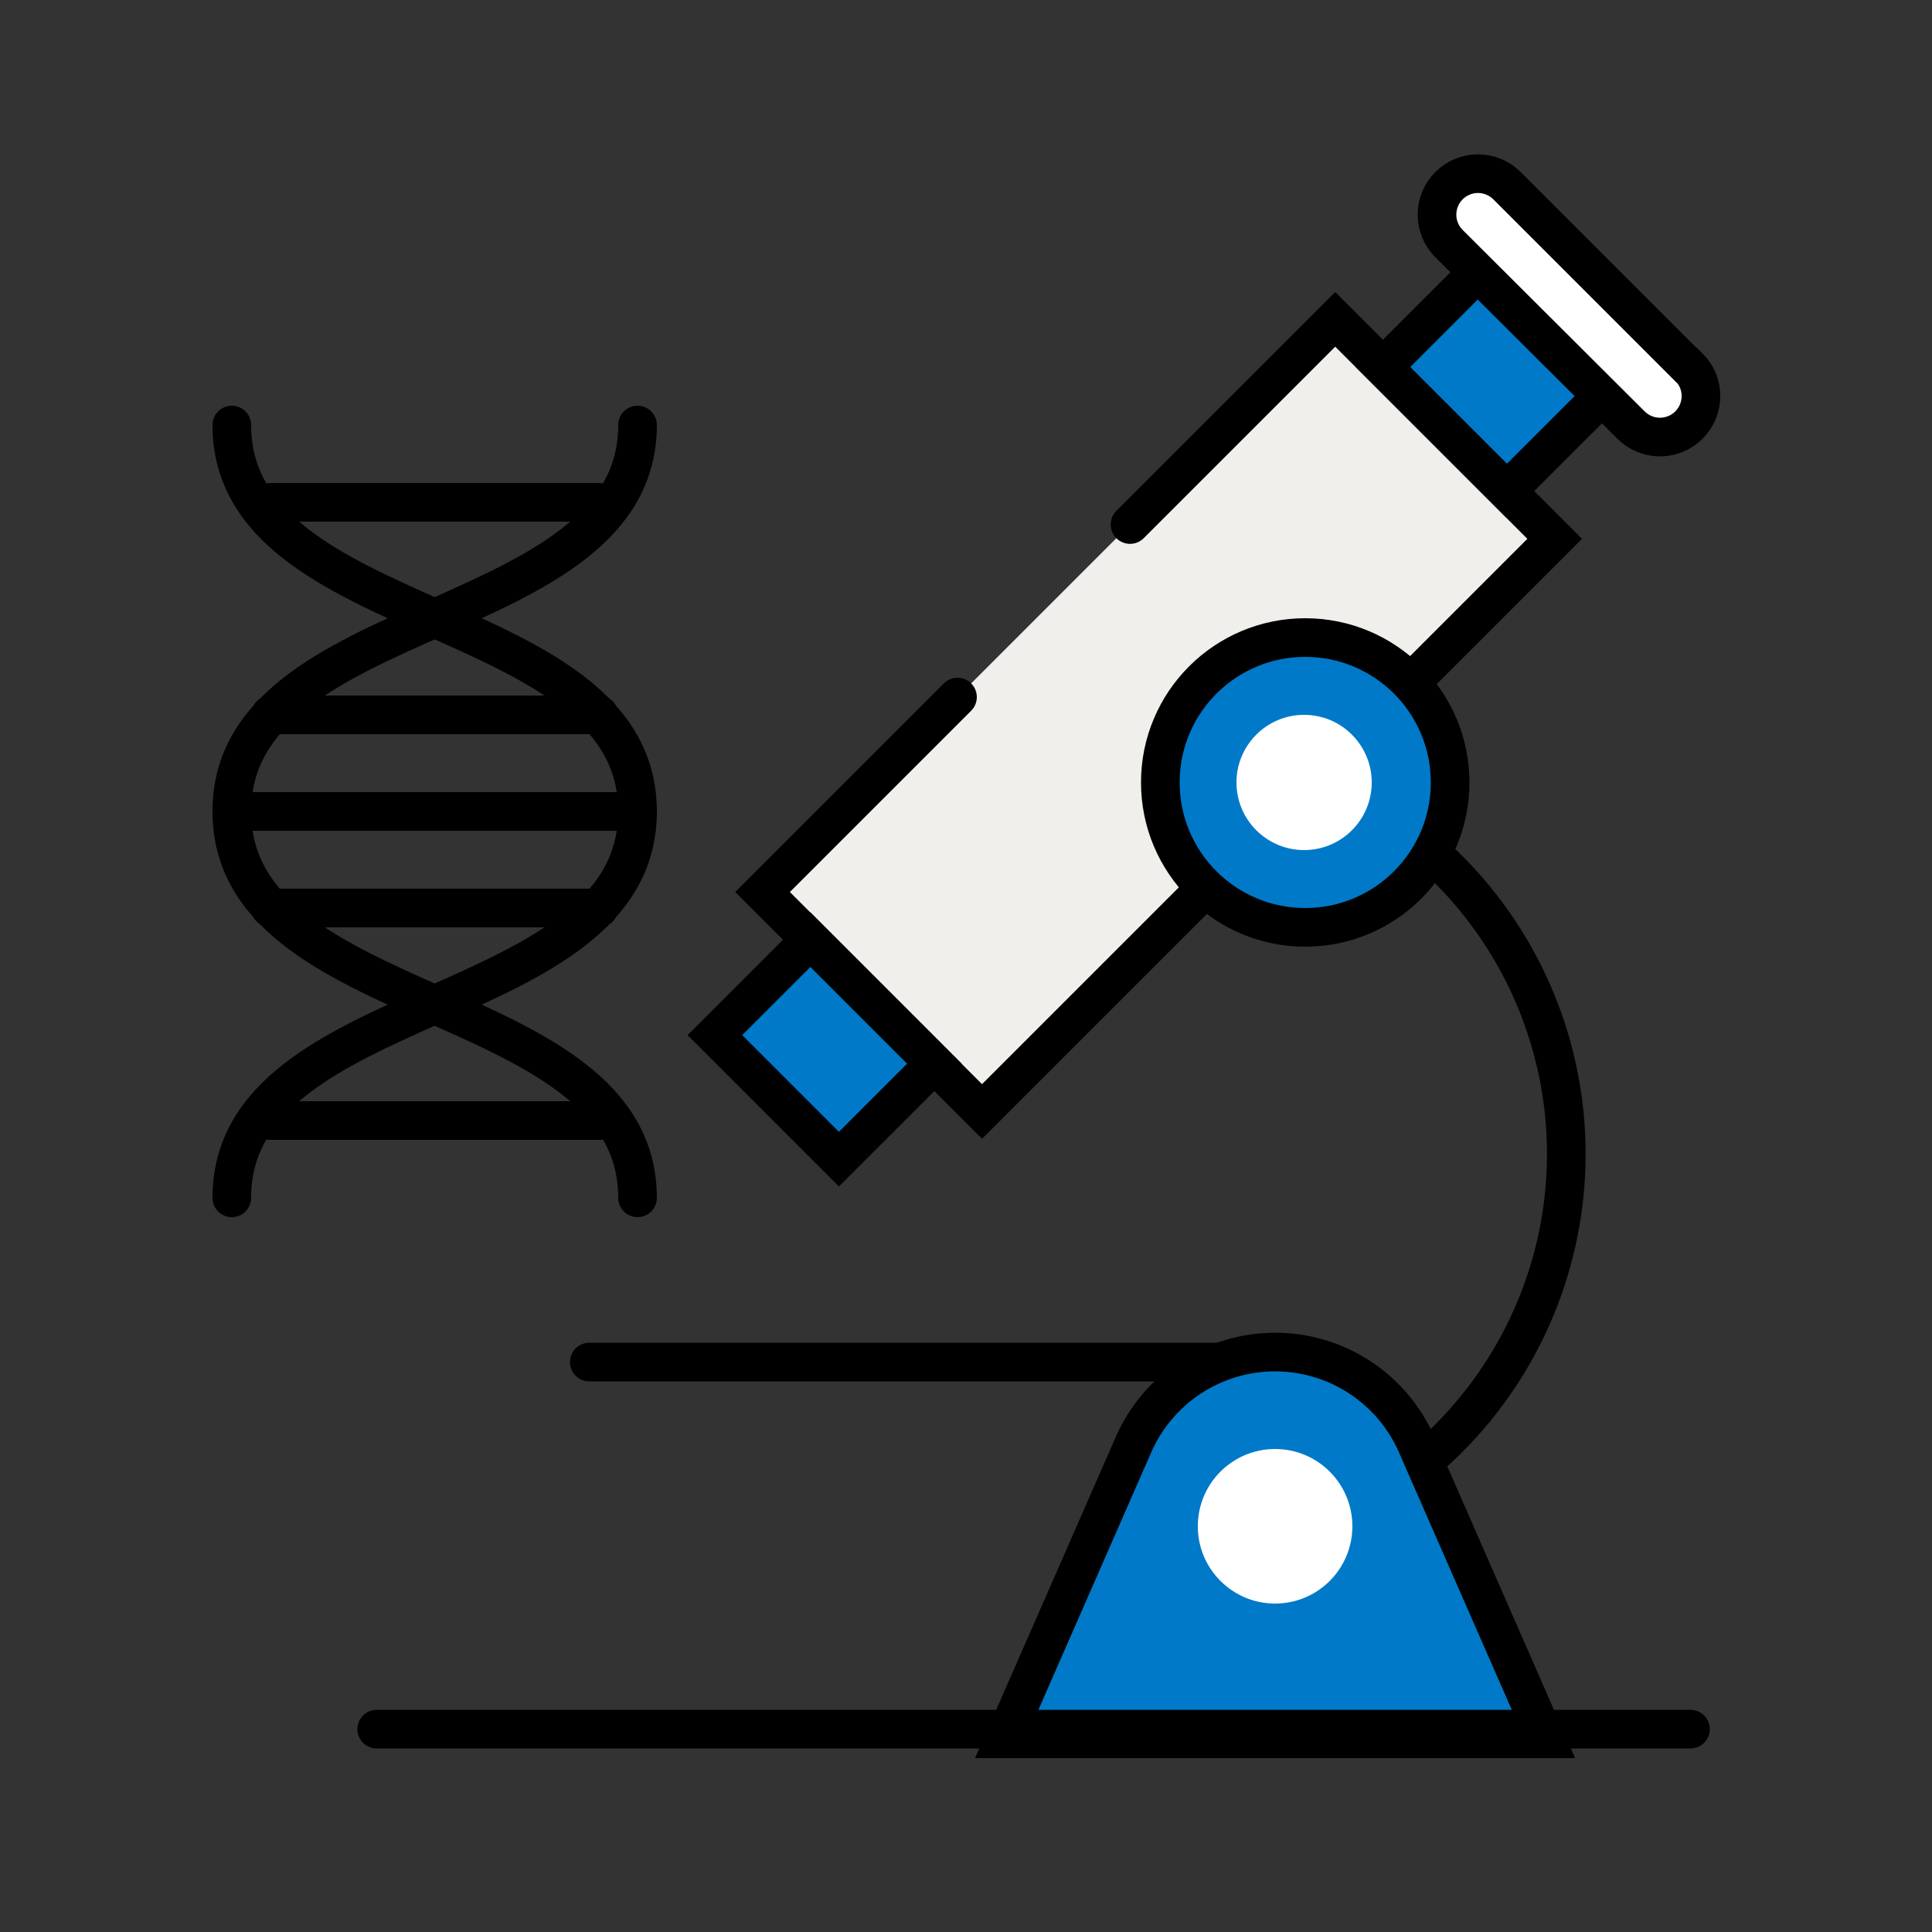
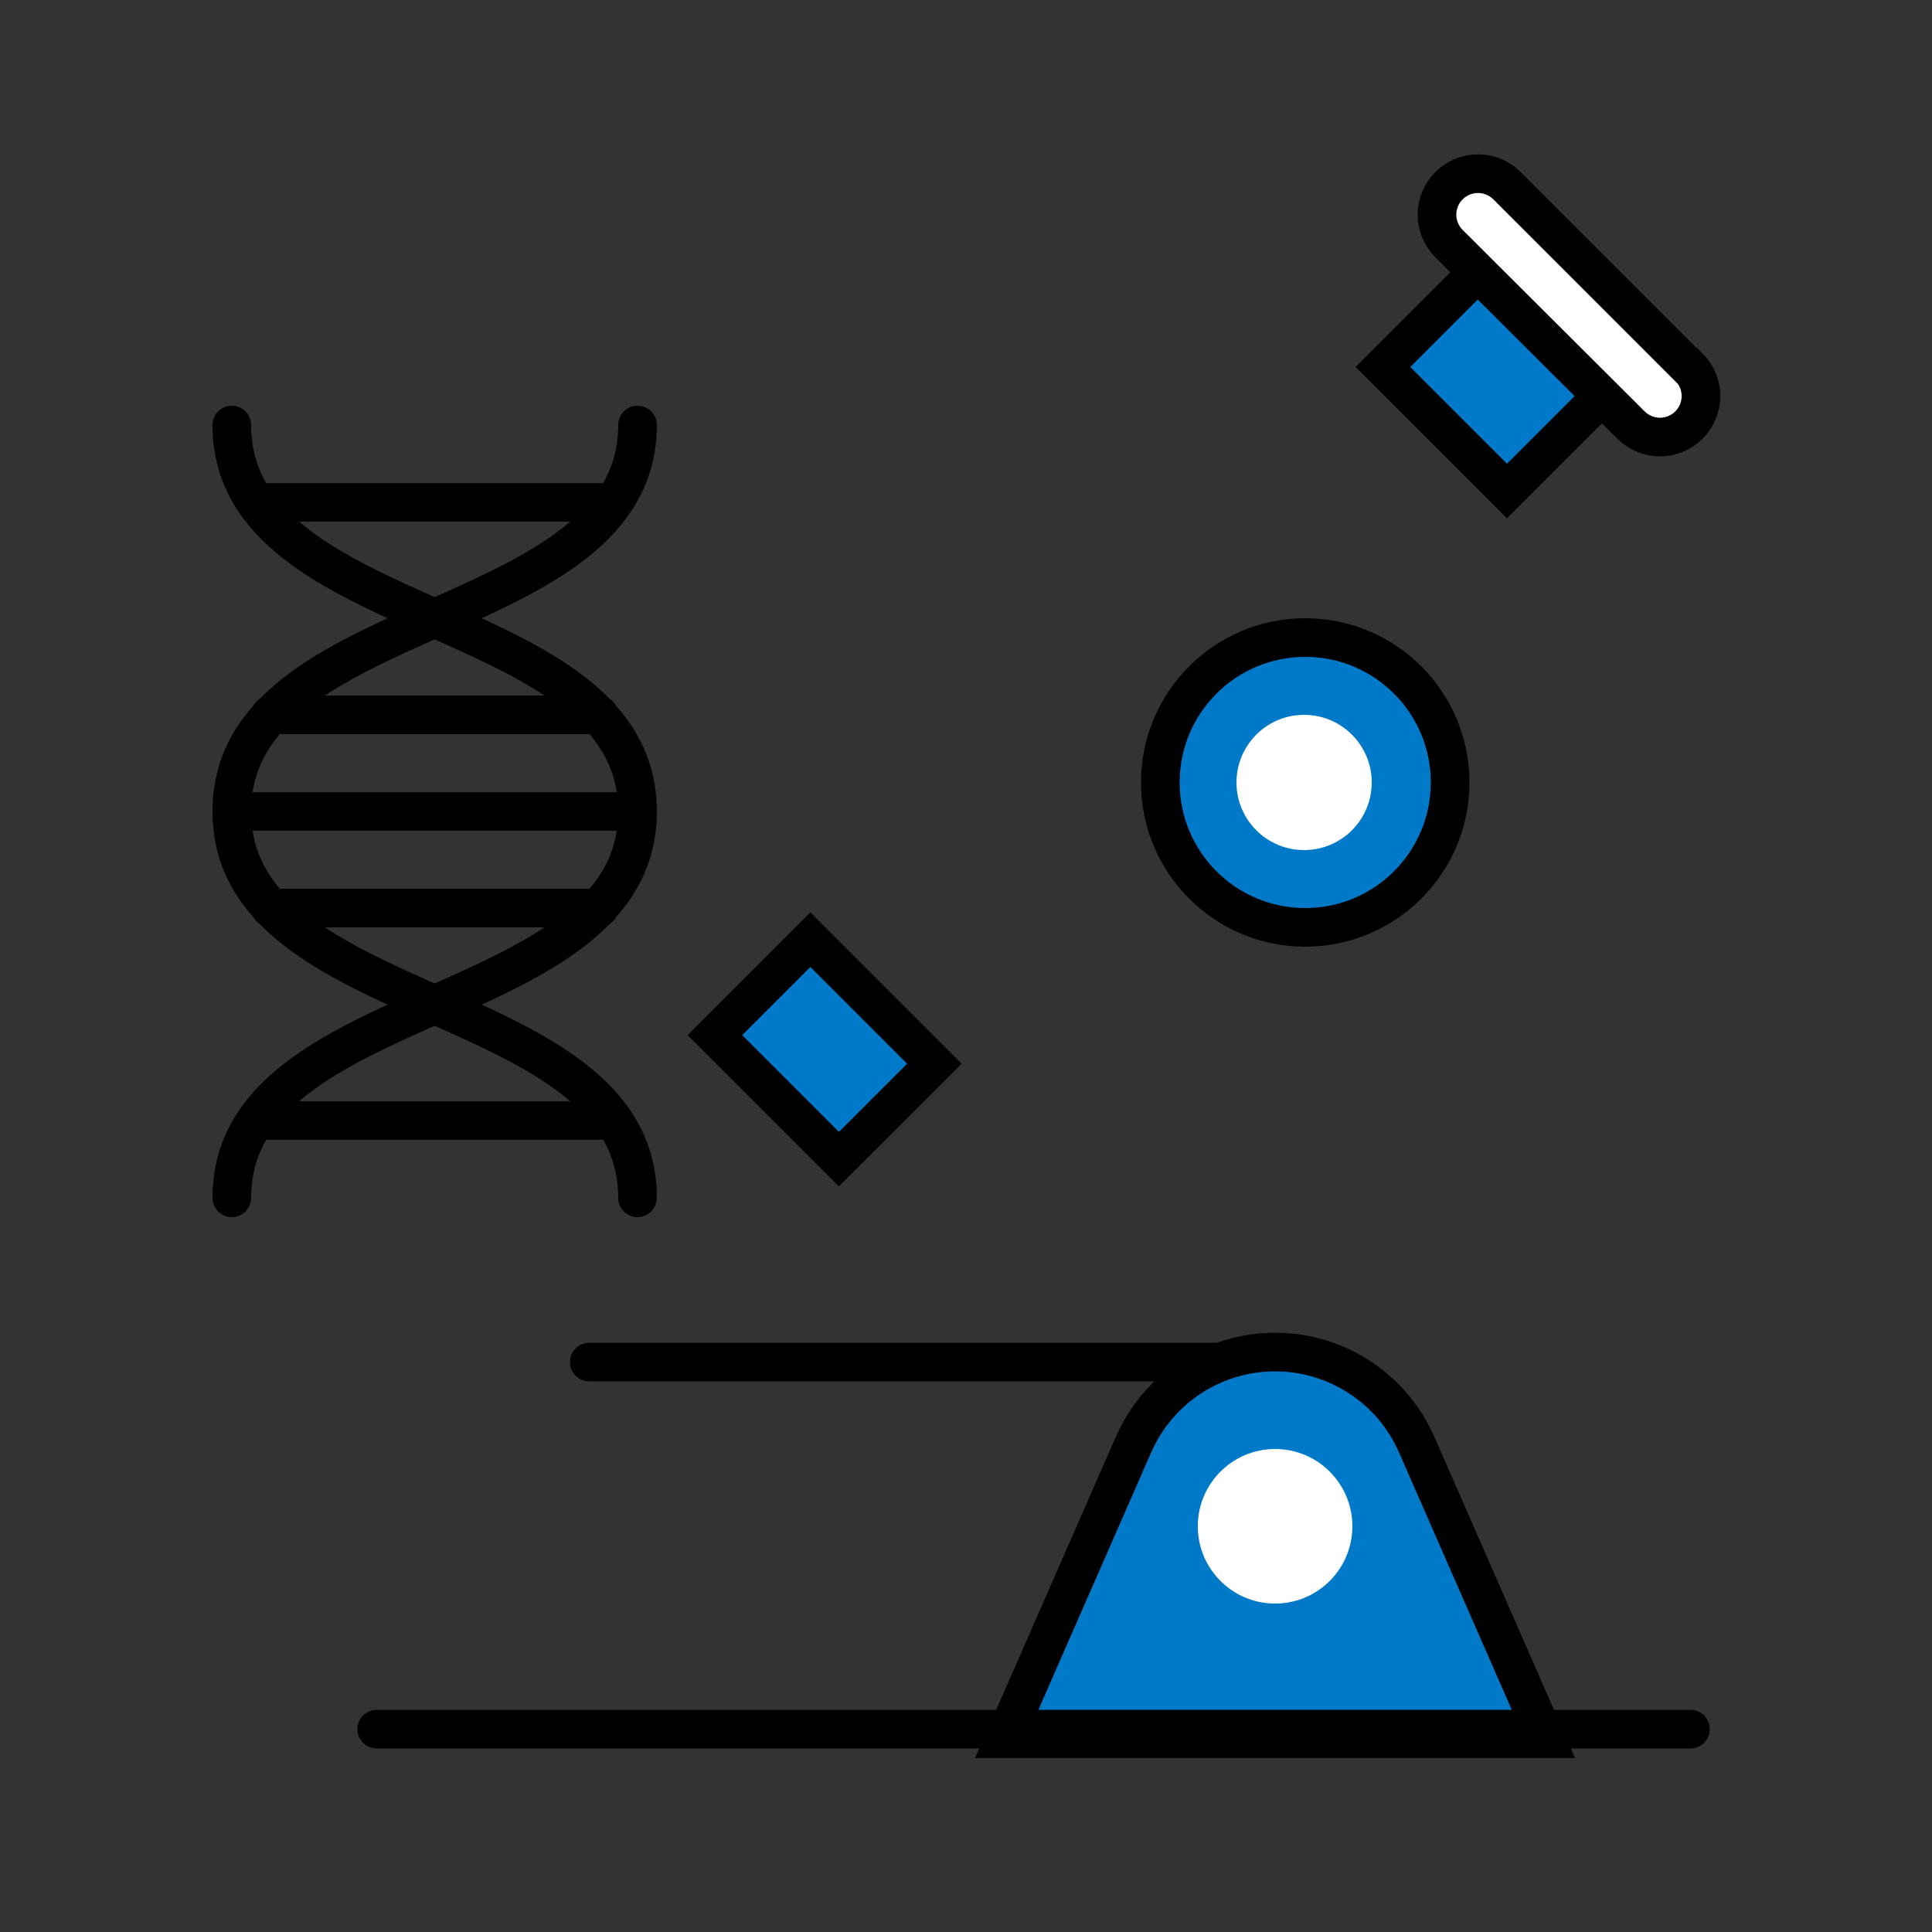
<svg xmlns="http://www.w3.org/2000/svg" width="60" height="60" viewBox="0 0 60 60" fill="none">
  <rect x="0" y="0" width="60" height="60" fill="#333333" stroke="none" />
-   <path d="M36.139 48.342C39.455 48.342 42.635 47.025 44.98 44.68C47.325 42.335 48.643 39.154 48.643 35.838C48.643 32.522 47.325 29.341 44.98 26.996C42.635 24.651 39.455 23.334 36.139 23.334" stroke="black" stroke-width="1.2" stroke-linecap="round" stroke-linejoin="round" />
-   <path d="M29.736 21.648L23.682 27.702L30.498 34.518L48.282 16.734L41.466 9.918L35.094 16.29" fill="#F1EFEB" />
-   <path d="M29.736 21.648L23.682 27.702L30.498 34.518L48.282 16.734L41.466 9.918L35.094 16.29" stroke="black" stroke-width="1.2" stroke-miterlimit="10" stroke-linecap="round" />
  <path d="M45.915 8.431L42.949 11.397L46.801 15.249L49.767 12.284L45.915 8.431Z" fill="#0079C8" stroke="black" stroke-width="1.2" stroke-miterlimit="10" stroke-linecap="round" />
  <path d="M25.167 29.181L22.201 32.147L26.053 35.999L29.019 33.034L25.167 29.181Z" fill="#0079C8" stroke="black" stroke-width="1.2" stroke-miterlimit="10" stroke-linecap="round" />
  <path d="M52.434 11.4L46.8 5.766C46.682 5.648 46.541 5.554 46.387 5.49C46.232 5.426 46.067 5.393 45.9 5.393C45.733 5.393 45.567 5.426 45.413 5.49C45.258 5.554 45.118 5.648 45 5.766C44.882 5.884 44.788 6.024 44.724 6.179C44.66 6.333 44.627 6.499 44.627 6.666C44.627 6.833 44.66 6.999 44.724 7.153C44.788 7.307 44.882 7.448 45 7.566L50.652 13.2C50.77 13.318 50.91 13.412 51.065 13.476C51.219 13.54 51.385 13.573 51.552 13.573C51.719 13.573 51.884 13.54 52.039 13.476C52.193 13.412 52.334 13.318 52.452 13.2C52.57 13.082 52.664 12.941 52.728 12.787C52.792 12.633 52.825 12.467 52.825 12.3C52.825 12.133 52.792 11.967 52.728 11.813C52.664 11.659 52.57 11.518 52.452 11.4H52.434Z" fill="white" stroke="black" stroke-width="1.2" stroke-miterlimit="10" stroke-linecap="round" />
  <path d="M40.535 28.8C43.02 28.8 45.035 26.785 45.035 24.3C45.035 21.815 43.02 19.8 40.535 19.8C38.05 19.8 36.035 21.815 36.035 24.3C36.035 26.785 38.05 28.8 40.535 28.8Z" fill="#0079C8" stroke="black" stroke-width="1.2" stroke-miterlimit="10" stroke-linecap="round" />
  <path d="M40.5 26.4C41.66 26.4 42.6 25.46 42.6 24.3C42.6 23.14 41.66 22.2 40.5 22.2C39.341 22.2 38.4 23.14 38.4 24.3C38.4 25.46 39.341 26.4 40.5 26.4Z" fill="white" />
  <path d="M18.301 42.3H39.901" stroke="black" stroke-width="1.2" stroke-linecap="round" stroke-linejoin="round" />
  <path d="M35.195 44.88L31.199 54H47.999L44.003 44.88C43.631 44.021 43.016 43.29 42.233 42.776C41.451 42.263 40.535 41.989 39.599 41.989C38.663 41.989 37.748 42.263 36.965 42.776C36.183 43.29 35.568 44.021 35.195 44.88Z" fill="#0079C8" stroke="black" stroke-width="1.2" stroke-miterlimit="10" stroke-linecap="round" />
  <path d="M11.699 53.7H52.499" stroke="black" stroke-width="1.2" stroke-linecap="round" stroke-linejoin="round" />
  <path d="M39.599 49.8C40.925 49.8 41.999 48.725 41.999 47.4C41.999 46.075 40.925 45 39.599 45C38.274 45 37.199 46.075 37.199 47.4C37.199 48.725 38.274 49.8 39.599 49.8Z" fill="white" />
  <path d="M7.199 37.2C7.199 30.798 19.799 31.602 19.799 25.2C19.799 18.798 7.199 19.602 7.199 13.2" stroke="black" stroke-width="1.2" stroke-linecap="round" stroke-linejoin="round" />
  <path d="M19.799 37.2C19.799 30.798 7.199 31.602 7.199 25.2C7.199 18.798 19.799 19.602 19.799 13.2" stroke="black" stroke-width="1.2" stroke-linecap="round" stroke-linejoin="round" />
  <path d="M8.4 15.6H18.6" stroke="black" stroke-width="1.2" stroke-linecap="round" stroke-linejoin="round" />
  <path d="M8.4 22.2H18.6" stroke="black" stroke-width="1.2" stroke-linecap="round" stroke-linejoin="round" />
  <path d="M8.4 28.2H18.6" stroke="black" stroke-width="1.2" stroke-linecap="round" stroke-linejoin="round" />
  <path d="M7.199 25.2H19.799" stroke="black" stroke-width="1.2" stroke-linecap="round" stroke-linejoin="round" />
  <path d="M8.4 34.8H18.6" stroke="black" stroke-width="1.2" stroke-linecap="round" stroke-linejoin="round" />
</svg>